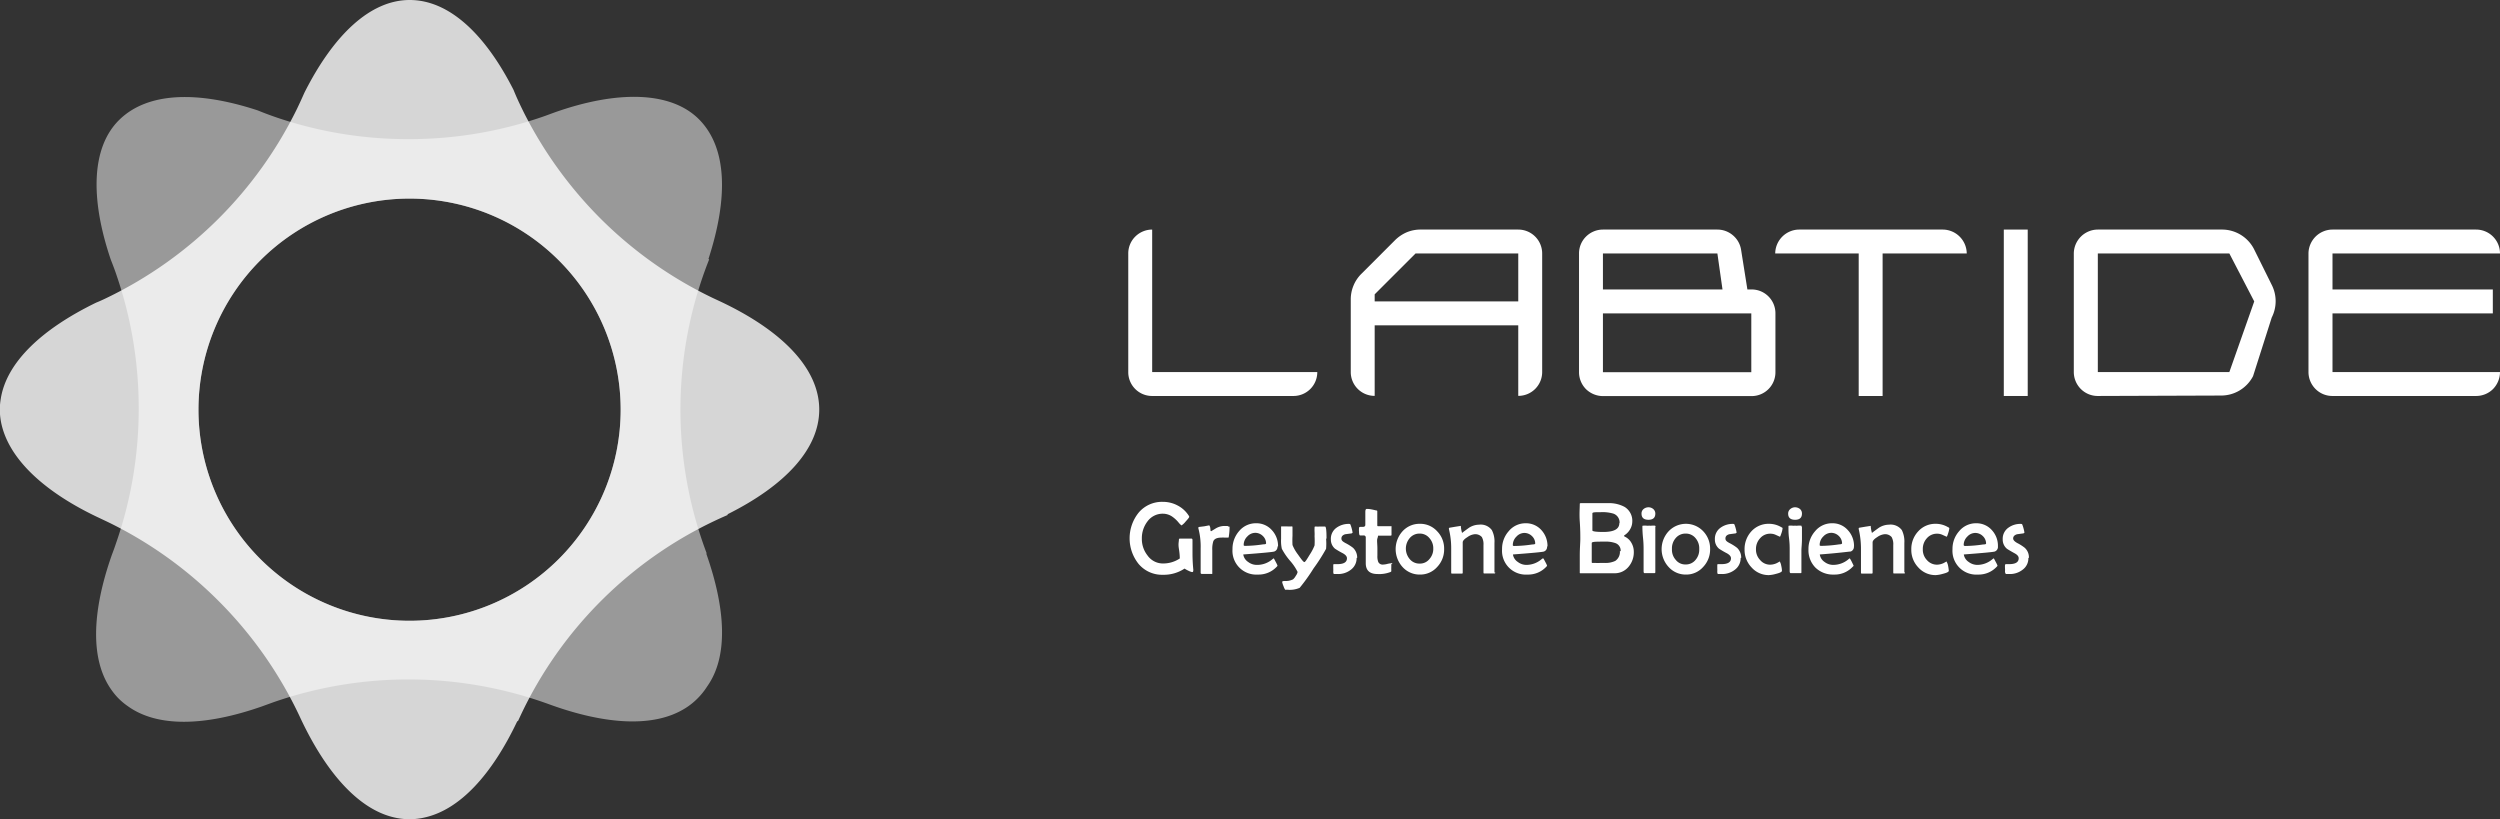
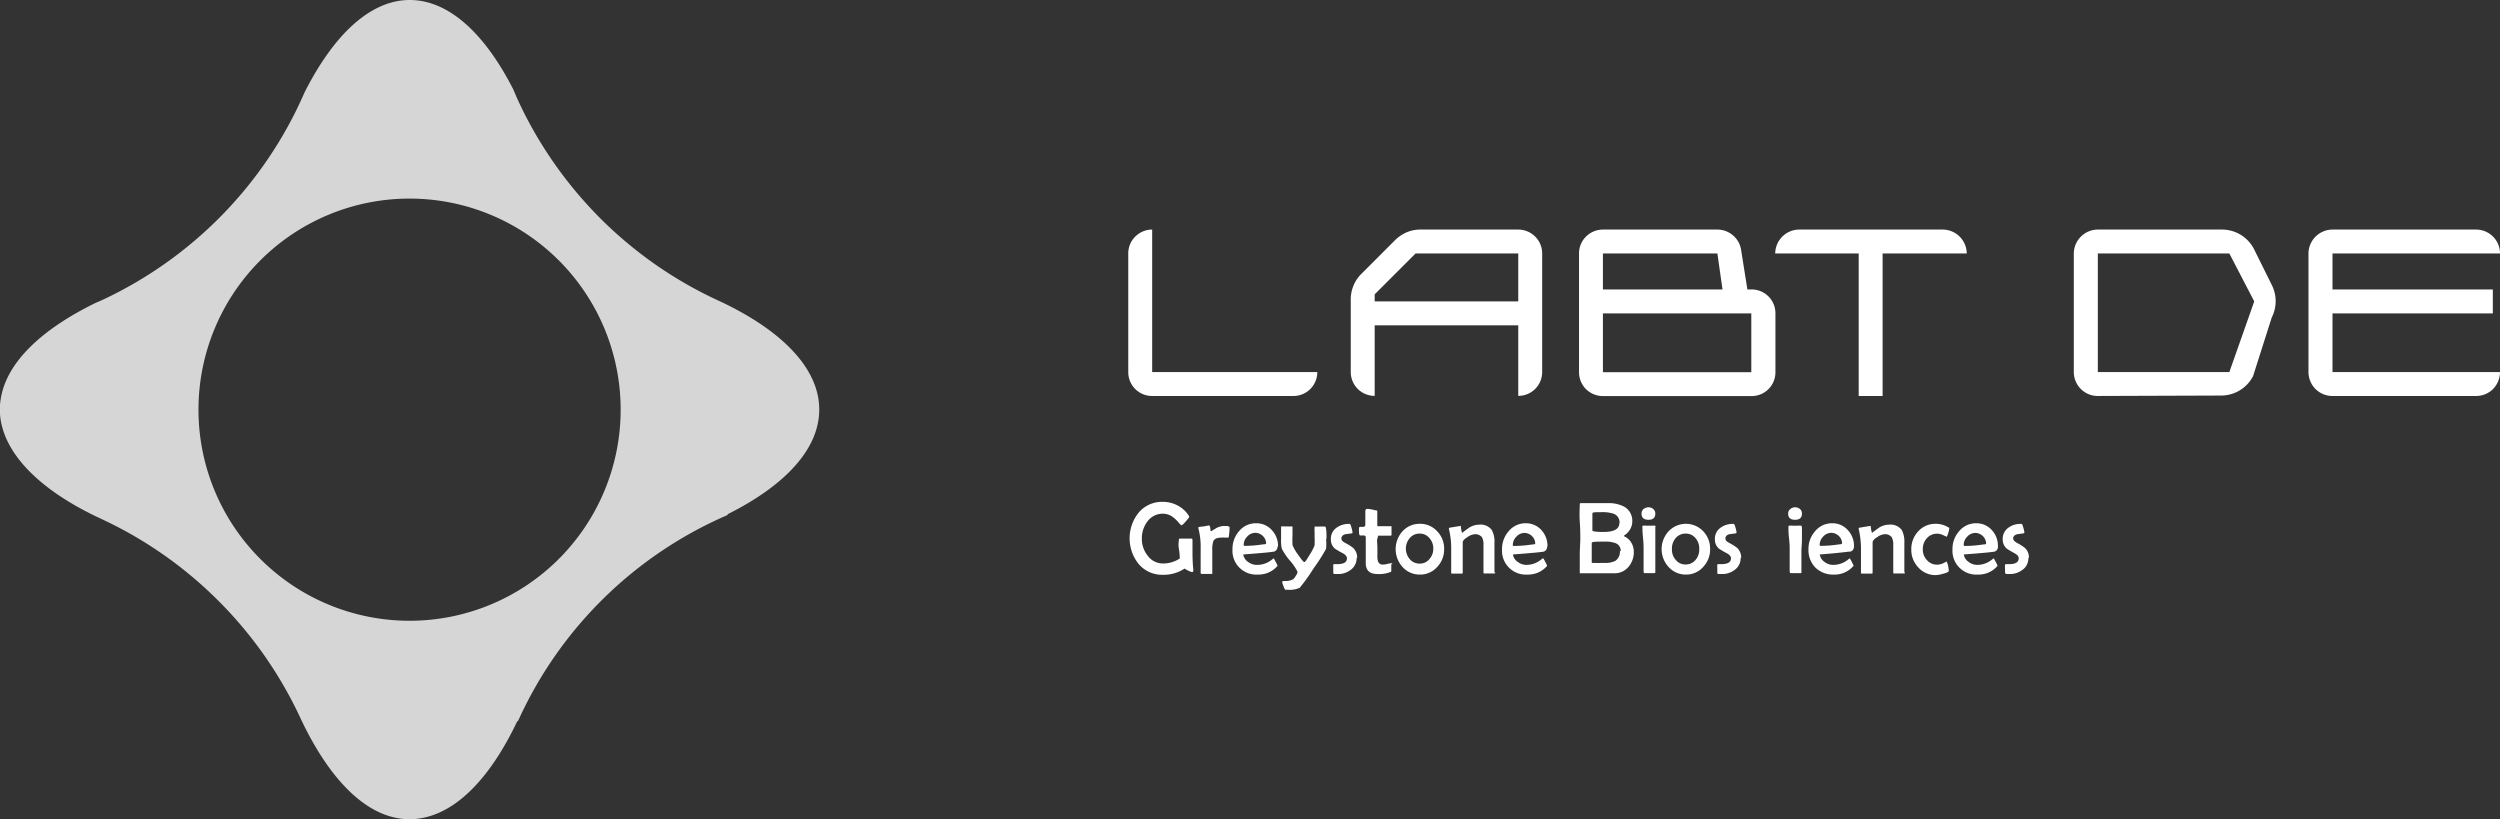
<svg xmlns="http://www.w3.org/2000/svg" viewBox="0 0 230 75.37">
  <rect x="0" y="0" width="230" height="75.37" fill="#333333" stroke="none" />
  <defs>
    <style>.cls-1{fill:none;}.cls-2,.cls-3,.cls-4{fill:#fff;}.cls-2{opacity:0.8;}.cls-3{opacity:0.5;}</style>
  </defs>
  <title>资源 1</title>
  <g id="图层_2" data-name="图层 2">
    <g id="图层_1-2" data-name="图层 1">
      <rect class="cls-1" x="8.93" y="8.93" width="57.51" height="57.51" />
      <rect class="cls-1" width="75.37" height="75.37" />
      <path class="cls-2" d="M75.37,37.68c0-3.78-3.41-7.25-9.05-9.92l-.73-.34a37.65,37.65,0,0,1-10.37-7.34,38,38,0,0,1-7.06-9.8c-.32-.65-.63-1.3-.91-2C44.63,3.12,41.31,0,37.69,0s-7,3.2-9.69,8.54q-.33.75-.69,1.5A37.63,37.63,0,0,1,20.12,20.1,37.8,37.8,0,0,1,9.85,27.39c-.33.16-.65.31-1,.45-5,2.43-8.25,5.49-8.78,8.85a6.64,6.64,0,0,0-.09,1,7,7,0,0,0,.09,1C.64,42,3.8,45.07,8.75,47.47L9.87,48a37.62,37.62,0,0,1,10.21,7.26A37.64,37.64,0,0,1,27.61,66l0,0C30,71.12,33,74.45,36.25,75.2a6.28,6.28,0,0,0,1.43.17,6.2,6.2,0,0,0,1.42-.17c3.22-.73,6.15-3.93,8.48-8.83a.47.47,0,0,0,.09-.06A37.41,37.41,0,0,1,66.94,47.38v-.07C72.2,44.68,75.37,41.33,75.37,37.68ZM37.68,57.11A19.42,19.42,0,1,1,57.1,37.69,19.42,19.42,0,0,1,37.68,57.11Z" />
-       <path class="cls-3" d="M65,50.87a37.47,37.47,0,0,1,.24-27l-.06-.05C67,18.22,66.91,13.62,64.33,11s-7.54-2.72-13.41-.62l-.76.28a37.62,37.62,0,0,1-12.52,2.14A37.55,37.55,0,0,1,25.72,10.9c-.69-.23-1.37-.48-2-.74C18.16,8.33,13.6,8.48,11,11s-2.72,7.25-.81,12.88c.2.51.39,1,.57,1.55a37.62,37.62,0,0,1,2,12.2,37.57,37.57,0,0,1-2.11,12.42c-.11.34-.24.68-.36,1-1.86,5.28-2,9.72,0,12.47a5.85,5.85,0,0,0,.64.76,6.14,6.14,0,0,0,.79.66c2.74,2,7.12,1.88,12.32.07l1.16-.42a37.83,37.83,0,0,1,25.28.19l0,0c5.25,1.92,9.71,2.17,12.56.38a6.12,6.12,0,0,0,1.13-.9,6.37,6.37,0,0,0,.89-1.11C67,60.42,66.78,56.08,65,51A.43.43,0,0,1,65,50.87ZM37.68,57.11A19.42,19.42,0,1,1,57.1,37.69,19.42,19.42,0,0,1,37.68,57.11Z" />
      <path class="cls-4" d="M106,36.43a2.19,2.19,0,0,1-2.2-2.2V23.32a2.18,2.18,0,0,1,.64-1.55,2.21,2.21,0,0,1,1.56-.65V34.23h15.19a2.19,2.19,0,0,1-2.2,2.2Z" />
      <path class="cls-4" d="M130.68,21.12a3.29,3.29,0,0,0-1.26.25,3.47,3.47,0,0,0-1.07.72l-3.11,3.11a3.25,3.25,0,0,0-.72,1.08,3.29,3.29,0,0,0-.25,1.26v4.59a2.05,2.05,0,0,0,.64,1.5,2.2,2.2,0,0,0,1.56.64V29.93h13.21v4.34a2.19,2.19,0,0,0,1.56-.64,2.05,2.05,0,0,0,.64-1.5V23.32a2.2,2.2,0,0,0-2.2-2.2Zm9,8.81v6.49a2.19,2.19,0,0,0,2.2-2.2V23.32m-17.61,4.22v6.68a2.19,2.19,0,0,0,2.2,2.2V29.93m0-2.2v-.65l3.76-3.76h9.45v4.41Z" />
      <path class="cls-4" d="M147.47,36.44a2.25,2.25,0,0,1-1.56-.64,2.22,2.22,0,0,1-.64-1.56V23.32a2.18,2.18,0,0,1,.64-1.55,2.21,2.21,0,0,1,1.56-.65H158a2.2,2.2,0,0,1,1.43.53,2.17,2.17,0,0,1,.75,1.33l.58,3.65h.38a2.19,2.19,0,0,1,2.2,2.2v5.41a2.19,2.19,0,0,1-2.2,2.2Zm0-2.2h13.65V28.83H147.47Zm0-7.61h11L158,23.32H147.47Z" />
      <path class="cls-4" d="M193,36.43a2.19,2.19,0,0,1-1.56-.64,2.21,2.21,0,0,1-.65-1.56V23.32a2.22,2.22,0,0,1,2.21-2.2h11.43a3.31,3.31,0,0,1,2.93,1.78L209,26.21a3.31,3.31,0,0,1,0,3l-1.72,5.4a3.31,3.31,0,0,1-2.93,1.78Zm0-2.2h12.1l2.29-6.5-2.29-4.41H193Z" />
      <path class="cls-4" d="M230,23.32h0a2.2,2.2,0,0,0-2.2-2.2H214.59a2.22,2.22,0,0,0-2.21,2.2V34.23a2.21,2.21,0,0,0,.65,1.56,2.19,2.19,0,0,0,1.56.64H227.8a2.2,2.2,0,0,0,1.56-.64,2.25,2.25,0,0,0,.64-1.56H214.59v-5.4h14.75v-2.2H214.59V23.32Z" />
-       <rect class="cls-4" x="184.35" y="21.12" width="2.2" height="15.31" />
      <path class="cls-4" d="M180.94,23.32a2.22,2.22,0,0,0-2.2-2.2H165.53a2.22,2.22,0,0,0-2.21,2.2H171V36.43h2.2V23.32Z" />
      <path class="cls-4" d="M109.77,52.53c0,.06,0,.1-.11.1a1.42,1.42,0,0,1-.34-.13,2.38,2.38,0,0,1-.34-.19,3.48,3.48,0,0,1-2,.57,2.82,2.82,0,0,1-2.23-1,3.77,3.77,0,0,1,0-4.71,2.81,2.81,0,0,1,2.24-1,2.86,2.86,0,0,1,1.36.34,2.66,2.66,0,0,1,1,.91.28.28,0,0,1,.06.13c0,.05-.11.19-.33.43a1.71,1.71,0,0,1-.38.36,1.52,1.52,0,0,1-.28-.28,2.9,2.9,0,0,0-.56-.52,1.53,1.53,0,0,0-.88-.28,1.73,1.73,0,0,0-1.42.72,2.53,2.53,0,0,0-.51,1.57,2.44,2.44,0,0,0,.52,1.55,1.73,1.73,0,0,0,1.42.74,2.76,2.76,0,0,0,1.55-.46c0-.09,0-.38-.08-.88s0-.64,0-.87c0,0,0-.08.1-.08l.26,0h.79c.07,0,.1.05.1.15s0,.27,0,.48,0,.38,0,.49c0,.44,0,1,.08,1.79Z" />
      <path class="cls-4" d="M113.12,48.43a5.21,5.21,0,0,1-.07.92c0,.07,0,.11-.09.11l-.29,0a1.85,1.85,0,0,0-.3,0c-.39,0-.63.1-.74.32a2.38,2.38,0,0,0-.1.83v.5c0,.17,0,.44,0,.78s0,.61,0,.79,0,.12-.1.12h-.87a.1.1,0,0,1-.1-.11c0-.25,0-.63,0-1.13s0-.87,0-1.12a6.47,6.47,0,0,0-.21-1.83.13.13,0,0,1,0-.06.07.07,0,0,1,.06-.07l.48-.06.46-.09s.08.09.1.27,0,.27.08.27h0l.38-.23a1.56,1.56,0,0,1,.42-.19,1.47,1.47,0,0,1,.46-.06c.24,0,.36,0,.36.1" />
      <path class="cls-4" d="M117.53,50.28a.45.45,0,0,1-.3.46q-.2.07-2.85.27a1,1,0,0,0,.45.69,1.3,1.3,0,0,0,.79.27A2.14,2.14,0,0,0,117,51.5l.15-.12h.05l.17.32a3,3,0,0,1,.16.33.2.2,0,0,1-.07.11,2.28,2.28,0,0,1-1.74.72,2.19,2.19,0,0,1-2.33-2.34,2.47,2.47,0,0,1,.6-1.65,2,2,0,0,1,1.57-.73,1.89,1.89,0,0,1,1.45.63,2.13,2.13,0,0,1,.57,1.5m-1.1-.28a.94.94,0,0,0-.3-.68,1,1,0,0,0-.68-.29,1,1,0,0,0-.75.34,1.07,1.07,0,0,0-.33.76c0,.07,0,.1.16.1a11.81,11.81,0,0,0,1.63-.14q.27,0,.27-.09" />
      <path class="cls-4" d="M122,49.55a5.58,5.58,0,0,1,0,.94,16.45,16.45,0,0,1-1.15,1.8,16.73,16.73,0,0,1-1.28,1.79,2.29,2.29,0,0,1-1.18.17.3.3,0,0,1-.16,0,1.53,1.53,0,0,1-.15-.33,1.86,1.86,0,0,1-.12-.37c0-.07.08-.1.24-.1a1.5,1.5,0,0,0,.76-.15,1.13,1.13,0,0,0,.25-.32.88.88,0,0,0,.17-.36,4.61,4.61,0,0,0-.67-1,5.88,5.88,0,0,1-.78-1.13,3.3,3.3,0,0,1-.07-.9v-.53c0-.23,0-.41,0-.53s0-.1.11-.1h.44a3.82,3.82,0,0,0,.43,0c.05,0,.07,0,.07.1s0,.21,0,.39,0,.3,0,.38a7.75,7.75,0,0,0,0,.84,3.67,3.67,0,0,0,.5.87c.32.46.51.7.59.7s.22-.23.5-.69a4.51,4.51,0,0,0,.44-.84,7.18,7.18,0,0,0,0-.84,3.94,3.94,0,0,0,0-.4,3.65,3.65,0,0,1,0-.38c0-.08,0-.12.08-.12a4.16,4.16,0,0,0,.44,0l.44,0c.1,0,.14.37.14,1.12" />
      <path class="cls-4" d="M124.81,51.33a1.32,1.32,0,0,1-.55,1.1,1.88,1.88,0,0,1-1.21.38h-.31c-.06,0-.08-.1-.08-.23a2.44,2.44,0,0,0,0-.3c0-.13,0-.24,0-.3s0-.06.08-.08h.17l.14,0q.87,0,.87-.54c0-.17-.13-.32-.38-.46a7.78,7.78,0,0,1-.72-.42,1.09,1.09,0,0,1-.38-.86,1.24,1.24,0,0,1,.52-1.07,1.91,1.91,0,0,1,1.19-.35.1.1,0,0,1,.09.06,3.11,3.11,0,0,1,.12.37,3.2,3.2,0,0,1,.08.38s0,0-.08.06l-.6.08c-.23.07-.35.2-.35.39s.12.28.37.42a4.21,4.21,0,0,1,.7.44,1.23,1.23,0,0,1,.38.92" />
      <path class="cls-4" d="M128,51.9c0,.07,0,.17,0,.28a2.66,2.66,0,0,0,0,.28c0,.06,0,.09,0,.1a.17.17,0,0,1-.09.07,2.84,2.84,0,0,1-1.18.18c-.72,0-1.08-.33-1.08-1,0-.26,0-.65,0-1.17s0-.92,0-1.18a.18.18,0,0,0-.19-.2h-.33c-.07,0-.1-.14-.1-.37a1.32,1.32,0,0,1,0-.28c0-.08,0-.12.14-.14h.23c.14,0,.21-.07.21-.19s0-.31,0-.56,0-.44,0-.57,0-.33.13-.33.31,0,.86.14c.07,0,.11,0,.11.1s0,.34,0,.61,0,.47,0,.6,0,.14.12.14h1.1c.06,0,.09,0,.09,0s0,.1,0,.18,0,.14,0,.18,0,.12,0,.21v.21c0,.06,0,.09-.13.09l-.55,0-.56,0s0,.09-.06.26,0,.52,0,.92v.68a1.43,1.43,0,0,0,.08.56.44.44,0,0,0,.45.24,1.71,1.71,0,0,0,.42-.07,3.34,3.34,0,0,1,.41-.06s0,0,0,.08" />
      <path class="cls-4" d="M132.86,50.51a2.32,2.32,0,0,1-.63,1.64,2.08,2.08,0,0,1-1.6.71,2.11,2.11,0,0,1-1.6-.7,2.45,2.45,0,0,1,0-3.28,2.11,2.11,0,0,1,1.6-.69,2.09,2.09,0,0,1,1.59.69,2.26,2.26,0,0,1,.64,1.63m-1,0a1.39,1.39,0,0,0-.35-1,1.13,1.13,0,0,0-.91-.42,1.16,1.16,0,0,0-.91.42,1.49,1.49,0,0,0,0,1.92,1.14,1.14,0,0,0,.91.42,1.11,1.11,0,0,0,.91-.42,1.39,1.39,0,0,0,.35-1" />
      <path class="cls-4" d="M137.56,52.66c0,.07,0,.1-.09.1h-.91c-.05,0-.08,0-.08-.13s0-.38,0-.69,0-.53,0-.69,0-.3,0-.55v-.55a1.36,1.36,0,0,0-.15-.74.8.8,0,0,0-.68-.26,1.35,1.35,0,0,0-.64.26c-.29.18-.44.34-.44.49v2.76c0,.07,0,.11-.08.11h-.89c-.06,0-.09,0-.09-.1,0-.24,0-.61,0-1.1s0-.84,0-1.09a7.37,7.37,0,0,0-.21-1.81.18.18,0,0,1,0-.06s0-.05.06-.06l.53-.09.51-.08s0,0,0,.07a2.83,2.83,0,0,0,.11.58c.16-.13.37-.28.63-.47a1.74,1.74,0,0,1,.93-.29,1.27,1.27,0,0,1,1.18.5,2.26,2.26,0,0,1,.24,1.19c0,.09,0,.24,0,.44s0,.34,0,.44,0,.51,0,.92,0,.71,0,.92" />
      <path class="cls-4" d="M142.33,50.28a.44.44,0,0,1-.29.46q-.19.07-2.85.27a1,1,0,0,0,.45.69,1.28,1.28,0,0,0,.79.27,2.14,2.14,0,0,0,1.33-.47l.15-.12H142l.17.32a3,3,0,0,1,.16.33.2.2,0,0,1-.07.11,2.27,2.27,0,0,1-1.73.72,2.19,2.19,0,0,1-2.34-2.34,2.43,2.43,0,0,1,.61-1.65,2,2,0,0,1,1.56-.73,1.89,1.89,0,0,1,1.45.63,2.16,2.16,0,0,1,.56,1.5M141.24,50a.94.94,0,0,0-.3-.68,1,1,0,0,0-.68-.29,1,1,0,0,0-.75.34,1.07,1.07,0,0,0-.33.76c0,.07,0,.1.16.1a11.81,11.81,0,0,0,1.63-.14q.27,0,.27-.09" />
      <path class="cls-4" d="M150.31,50.77a2.06,2.06,0,0,1-.48,1.37,1.64,1.64,0,0,1-1.3.6h-.88l-.89,0-.65,0c-.29,0-.51,0-.65,0s-.12,0-.12-.1c0-.34,0-.85,0-1.53s.05-1.18.05-1.52,0-.89-.05-1.6,0-1.25,0-1.6c0-.07,0-.1.12-.1h2.47a3,3,0,0,1,1.54.35,1.5,1.5,0,0,1,.7,1.36,1.43,1.43,0,0,1-.18.66,1.56,1.56,0,0,1-.45.52c-.09.06-.13.1-.13.11s0,.06.13.11a1.37,1.37,0,0,1,.56.56,1.61,1.61,0,0,1,.21.79M149,48.12a.85.85,0,0,0-.58-.87,3.52,3.52,0,0,0-1.15-.13c-.51,0-.77,0-.77.11s0,.25,0,.45,0,.36,0,.47,0,.17,0,.32v.33c0,.09.35.14,1,.14,1,0,1.48-.27,1.48-.82m.12,2.6a.73.73,0,0,0-.5-.76,2.7,2.7,0,0,0-1-.13c-.77,0-1.16,0-1.16.13v.75c0,.11,0,.28,0,.5s0,.4,0,.51.1.06.3.07.48,0,.87,0a2.08,2.08,0,0,0,1-.19,1,1,0,0,0,.42-.91" />
      <path class="cls-4" d="M152.29,47.25q0,.57-.63.57c-.43,0-.64-.19-.64-.57a.52.52,0,0,1,.19-.42.71.71,0,0,1,.45-.16.68.68,0,0,1,.44.16.55.55,0,0,1,.19.42m0,1.25c0,.23,0,.59,0,1.07s0,.83,0,1.07,0,.56,0,1,0,.79,0,1a.08.08,0,0,1-.09.09h-.9c-.06,0-.09-.06-.09-.19s0-.53,0-.95,0-.74,0-1,0-.6-.05-1.08-.06-.83-.06-1.07c0-.06,0-.08.1-.08a1.43,1.43,0,0,1,.26,0,1.38,1.38,0,0,0,.26,0,1.49,1.49,0,0,0,.26,0,1.38,1.38,0,0,1,.26,0s.07,0,.07.09" />
      <path class="cls-4" d="M157.33,50.51a2.32,2.32,0,0,1-.63,1.64,2.07,2.07,0,0,1-1.59.71,2.11,2.11,0,0,1-1.6-.7,2.42,2.42,0,0,1,0-3.28,2.19,2.19,0,0,1,3.19,0,2.3,2.3,0,0,1,.63,1.63m-1,0a1.43,1.43,0,0,0-.34-1,1.14,1.14,0,0,0-.91-.42,1.16,1.16,0,0,0-.92.42,1.43,1.43,0,0,0-.34,1,1.39,1.39,0,0,0,.35,1,1.11,1.11,0,0,0,.91.42,1.13,1.13,0,0,0,.91-.42,1.43,1.43,0,0,0,.34-1" />
      <path class="cls-4" d="M160.14,51.33a1.32,1.32,0,0,1-.55,1.1,1.88,1.88,0,0,1-1.21.38h-.31c-.06,0-.08-.1-.08-.23a2.44,2.44,0,0,0,0-.3c0-.13,0-.24,0-.3s0-.06.08-.08h.17l.14,0q.87,0,.87-.54c0-.17-.13-.32-.38-.46a7.78,7.78,0,0,1-.72-.42,1.09,1.09,0,0,1-.38-.86,1.24,1.24,0,0,1,.52-1.07,1.89,1.89,0,0,1,1.19-.35.1.1,0,0,1,.09.06,3.11,3.11,0,0,1,.12.37,3.2,3.2,0,0,1,.08.38s0,0-.09.06l-.59.08c-.24.07-.35.2-.35.39s.12.28.37.42a4.21,4.21,0,0,1,.7.44,1.23,1.23,0,0,1,.38.92" />
-       <path class="cls-4" d="M164,48.58a2,2,0,0,1-.1.45c-.08.23-.12.35-.15.35l-.42-.19a1.14,1.14,0,0,0-.46-.09,1.2,1.2,0,0,0-.94.42,1.44,1.44,0,0,0-.38,1,1.38,1.38,0,0,0,.38,1,1.19,1.19,0,0,0,.94.43,1.48,1.48,0,0,0,.61-.15c.2-.11.29-.16.26-.16s.09.13.13.39a2.55,2.55,0,0,1,.07.48c0,.1-.17.19-.53.28a3,3,0,0,1-.67.12,2.1,2.1,0,0,1-1.6-.71,2.33,2.33,0,0,1-.64-1.65,2.41,2.41,0,0,1,.62-1.66,2.13,2.13,0,0,1,1.61-.7,2.21,2.21,0,0,1,1.18.33c.06,0,.09.07.09.1" />
      <path class="cls-4" d="M165.78,47.25q0,.57-.63.57c-.43,0-.64-.19-.64-.57a.53.53,0,0,1,.2-.42.68.68,0,0,1,.44-.16.73.73,0,0,1,.45.16.54.54,0,0,1,.18.42m0,1.25c0,.23,0,.59,0,1.07s-.05.83-.05,1.07,0,.56,0,1,0,.79,0,1c0,.06,0,.09-.08.09h-.9c-.06,0-.1-.06-.1-.19s0-.53,0-.95,0-.74,0-1,0-.6-.06-1.08-.05-.83-.05-1.07c0-.06,0-.08.1-.08a1.34,1.34,0,0,1,.25,0,1.43,1.43,0,0,0,.26,0,1.38,1.38,0,0,0,.26,0,1.49,1.49,0,0,1,.26,0c.05,0,.08,0,.08.09" />
      <path class="cls-4" d="M170.56,50.28a.45.45,0,0,1-.3.46c-.13,0-1.08.14-2.84.27a1,1,0,0,0,.44.69,1.32,1.32,0,0,0,.79.27A2.17,2.17,0,0,0,170,51.5l.14-.12h.05a3.27,3.27,0,0,1,.18.32l.16.33s0,.06-.08.11a2.26,2.26,0,0,1-1.73.72,2.31,2.31,0,0,1-1.7-.64,2.28,2.28,0,0,1-.64-1.7,2.43,2.43,0,0,1,.61-1.65,2,2,0,0,1,1.57-.73,1.87,1.87,0,0,1,1.44.63,2.13,2.13,0,0,1,.57,1.5m-1.1-.28a.94.94,0,0,0-.3-.68,1,1,0,0,0-.68-.29,1,1,0,0,0-.75.34,1.07,1.07,0,0,0-.33.76c0,.07,0,.1.17.1a12.07,12.07,0,0,0,1.63-.14c.17,0,.26-.05.26-.09" />
      <path class="cls-4" d="M175.26,52.66c0,.07,0,.1-.1.1h-.9c-.06,0-.08,0-.08-.13s0-.38,0-.69,0-.53,0-.69v-.55c0-.24,0-.43,0-.55a1.36,1.36,0,0,0-.15-.74.79.79,0,0,0-.68-.26,1.39,1.39,0,0,0-.64.26c-.29.18-.43.34-.43.49v2.76c0,.07,0,.11-.09.11h-.88c-.07,0-.1,0-.1-.1,0-.24,0-.61,0-1.1s0-.84,0-1.09a7.89,7.89,0,0,0-.21-1.81l0-.06s0-.05.06-.06l.53-.09.52-.08s0,0,0,.07a2.83,2.83,0,0,0,.11.58c.16-.13.37-.28.63-.47a1.76,1.76,0,0,1,.93-.29,1.29,1.29,0,0,1,1.19.5,2.37,2.37,0,0,1,.23,1.19v.44c0,.19,0,.34,0,.44s0,.51,0,.92,0,.71,0,.92" />
      <path class="cls-4" d="M179.34,48.58a2,2,0,0,1-.1.45c-.07.23-.12.35-.15.35l-.42-.19a1.14,1.14,0,0,0-.46-.09,1.22,1.22,0,0,0-.94.42,1.43,1.43,0,0,0-.37,1,1.37,1.37,0,0,0,.37,1,1.22,1.22,0,0,0,.94.43,1.48,1.48,0,0,0,.61-.15c.2-.11.29-.16.26-.16s.09.13.14.39a3.85,3.85,0,0,1,.07.48c0,.1-.18.19-.54.28a2.87,2.87,0,0,1-.67.12,2.11,2.11,0,0,1-1.6-.71,2.33,2.33,0,0,1-.64-1.65,2.37,2.37,0,0,1,.63-1.66,2.11,2.11,0,0,1,1.6-.7,2.19,2.19,0,0,1,1.18.33c.06,0,.09.07.09.1" />
      <path class="cls-4" d="M183.81,50.28a.45.45,0,0,1-.29.46q-.2.07-2.85.27a1,1,0,0,0,.45.69,1.32,1.32,0,0,0,.79.27,2.14,2.14,0,0,0,1.33-.47l.15-.12h.05l.17.32a3,3,0,0,1,.16.33.2.2,0,0,1-.07.11,2.27,2.27,0,0,1-1.73.72,2.19,2.19,0,0,1-2.34-2.34,2.43,2.43,0,0,1,.61-1.65,2,2,0,0,1,1.57-.73,1.89,1.89,0,0,1,1.44.63,2.12,2.12,0,0,1,.56,1.5M182.72,50a.94.94,0,0,0-.3-.68,1,1,0,0,0-.68-.29,1,1,0,0,0-.75.34,1.07,1.07,0,0,0-.33.76c0,.07.05.1.16.1a11.81,11.81,0,0,0,1.63-.14q.27,0,.27-.09" />
      <path class="cls-4" d="M186.61,51.33a1.29,1.29,0,0,1-.55,1.1,1.87,1.87,0,0,1-1.2.38h-.32s-.08-.1-.08-.23a2,2,0,0,0,0-.3,2.27,2.27,0,0,1,0-.3s0-.06.09-.08h.17l.13,0q.87,0,.87-.54c0-.17-.12-.32-.38-.46s-.65-.37-.71-.42a1.09,1.09,0,0,1-.38-.86,1.24,1.24,0,0,1,.52-1.07,1.86,1.86,0,0,1,1.18-.35.1.1,0,0,1,.1.06,3.11,3.11,0,0,1,.12.37,3.2,3.2,0,0,1,.08.38s0,0-.09.06l-.59.08q-.36.11-.36.39c0,.14.13.28.38.42a4,4,0,0,1,.69.44,1.19,1.19,0,0,1,.38.92" />
    </g>
  </g>
</svg>